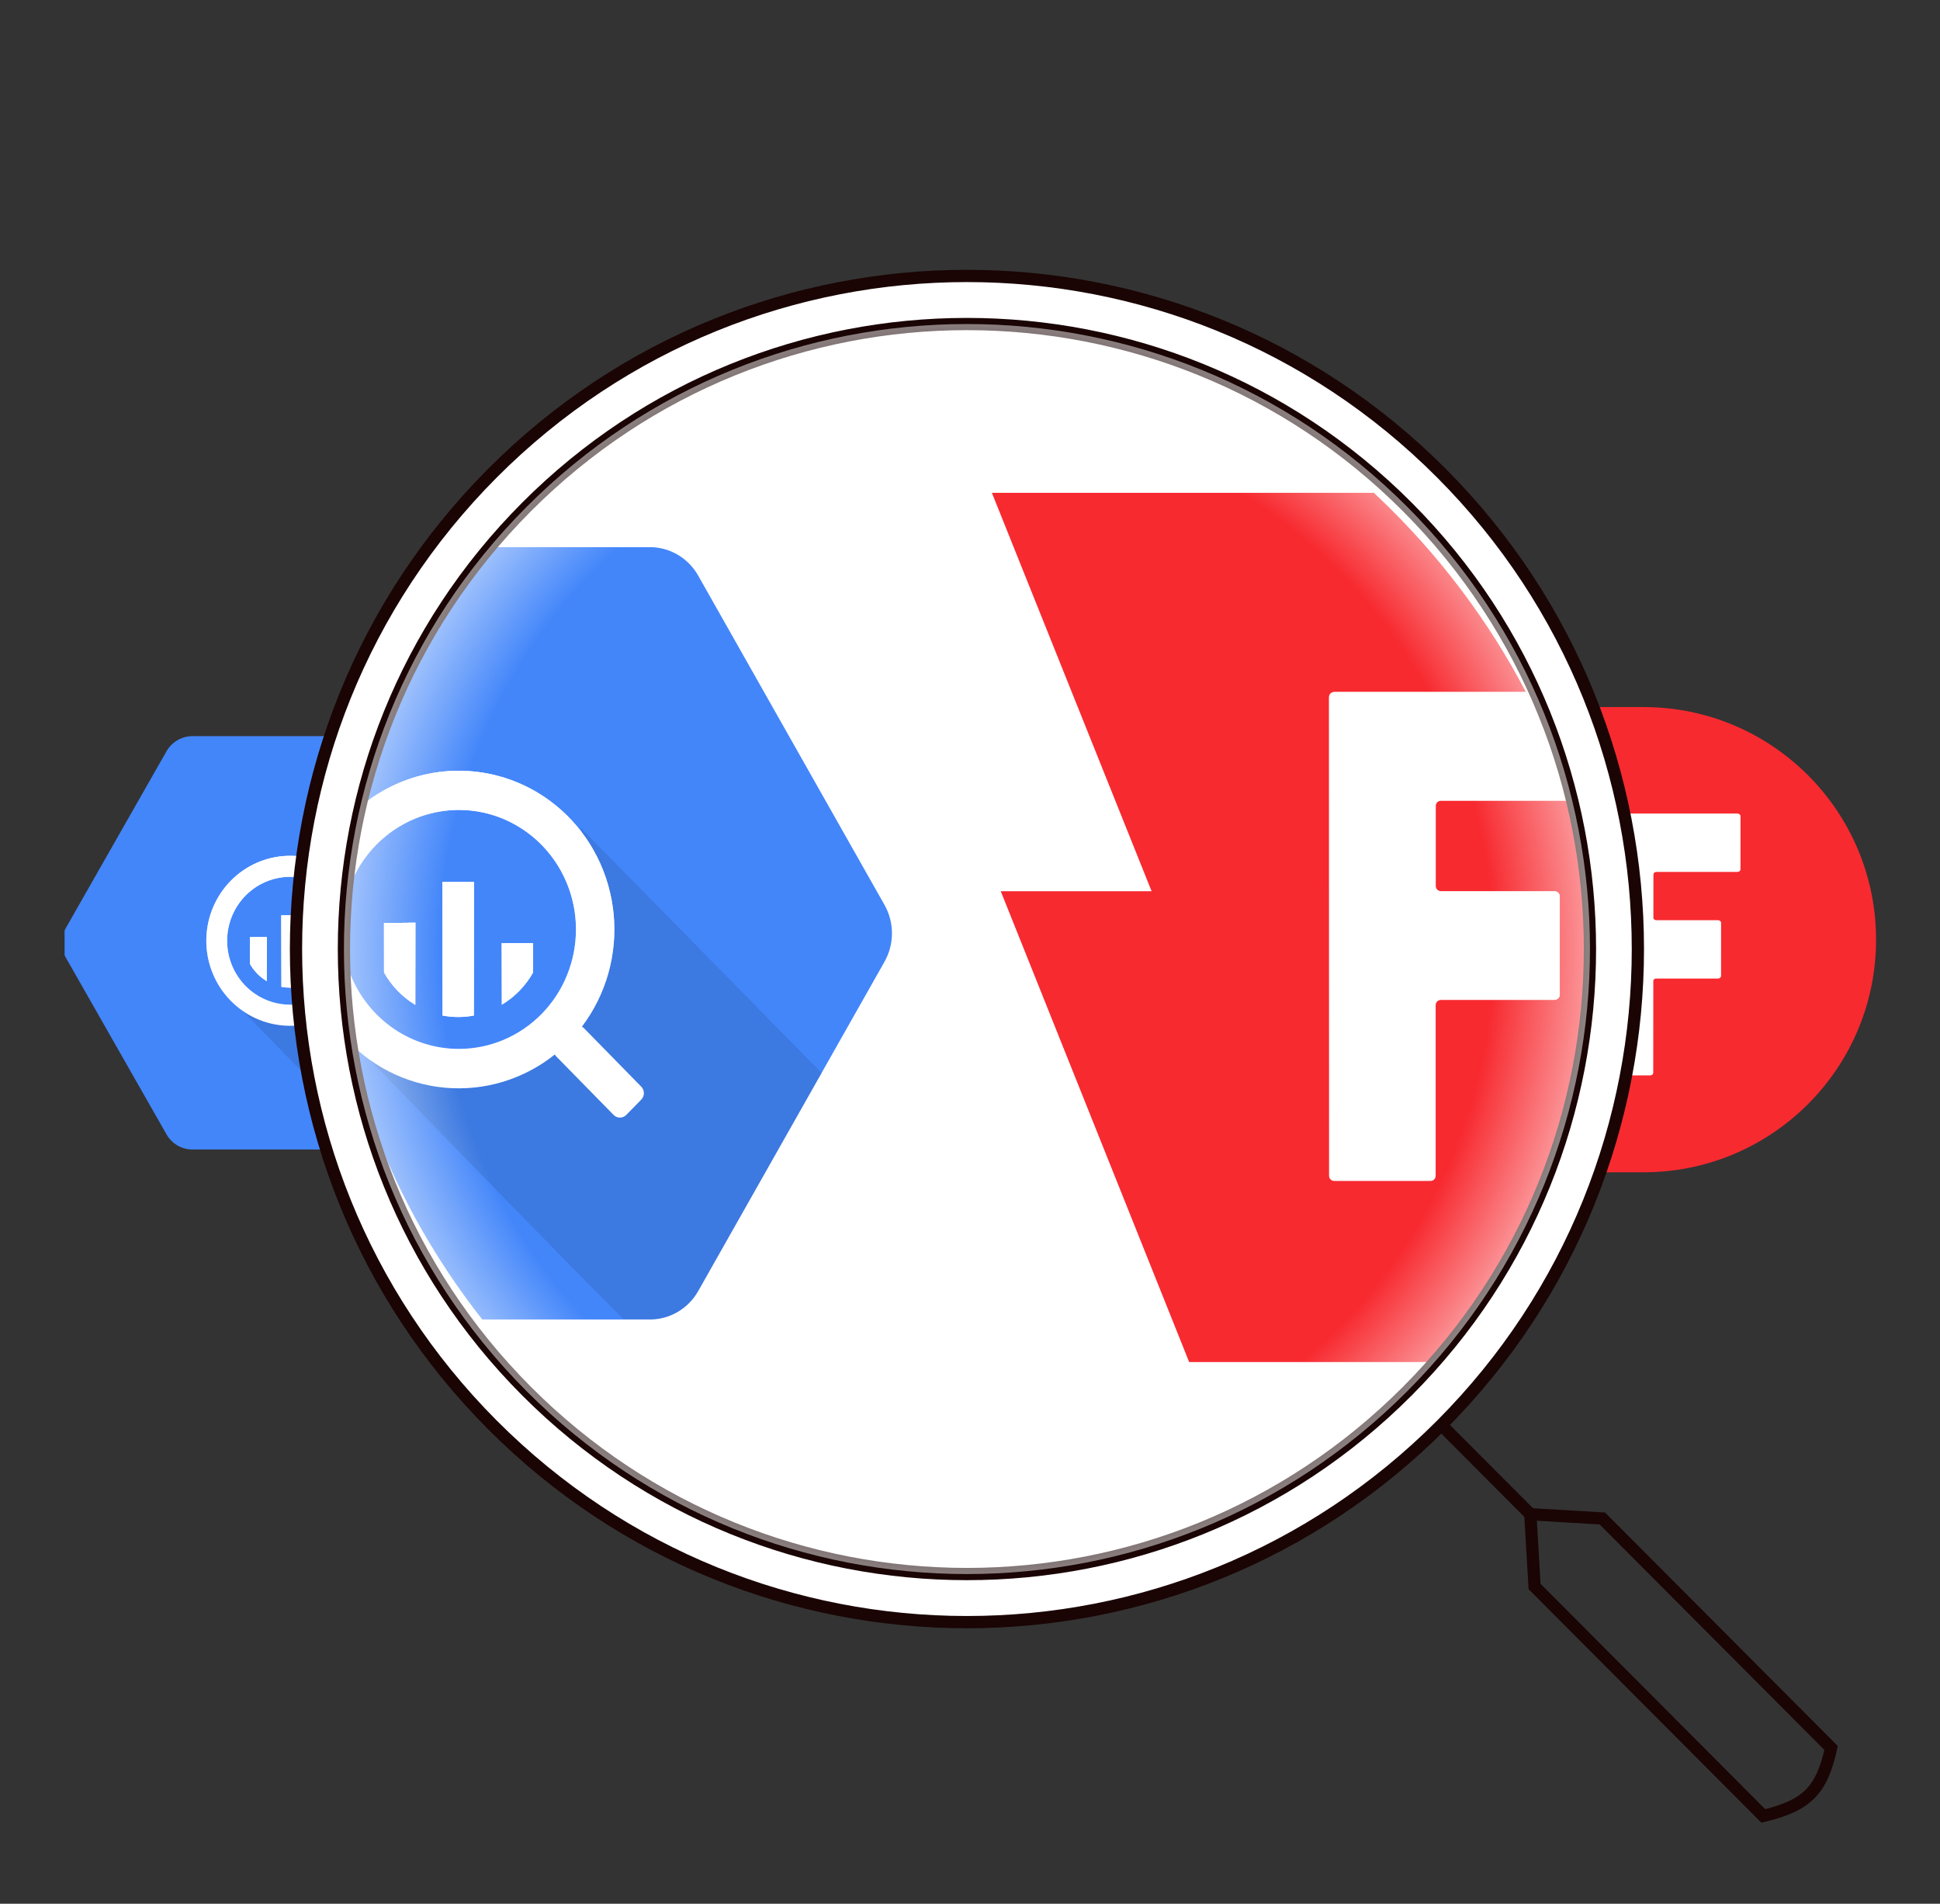
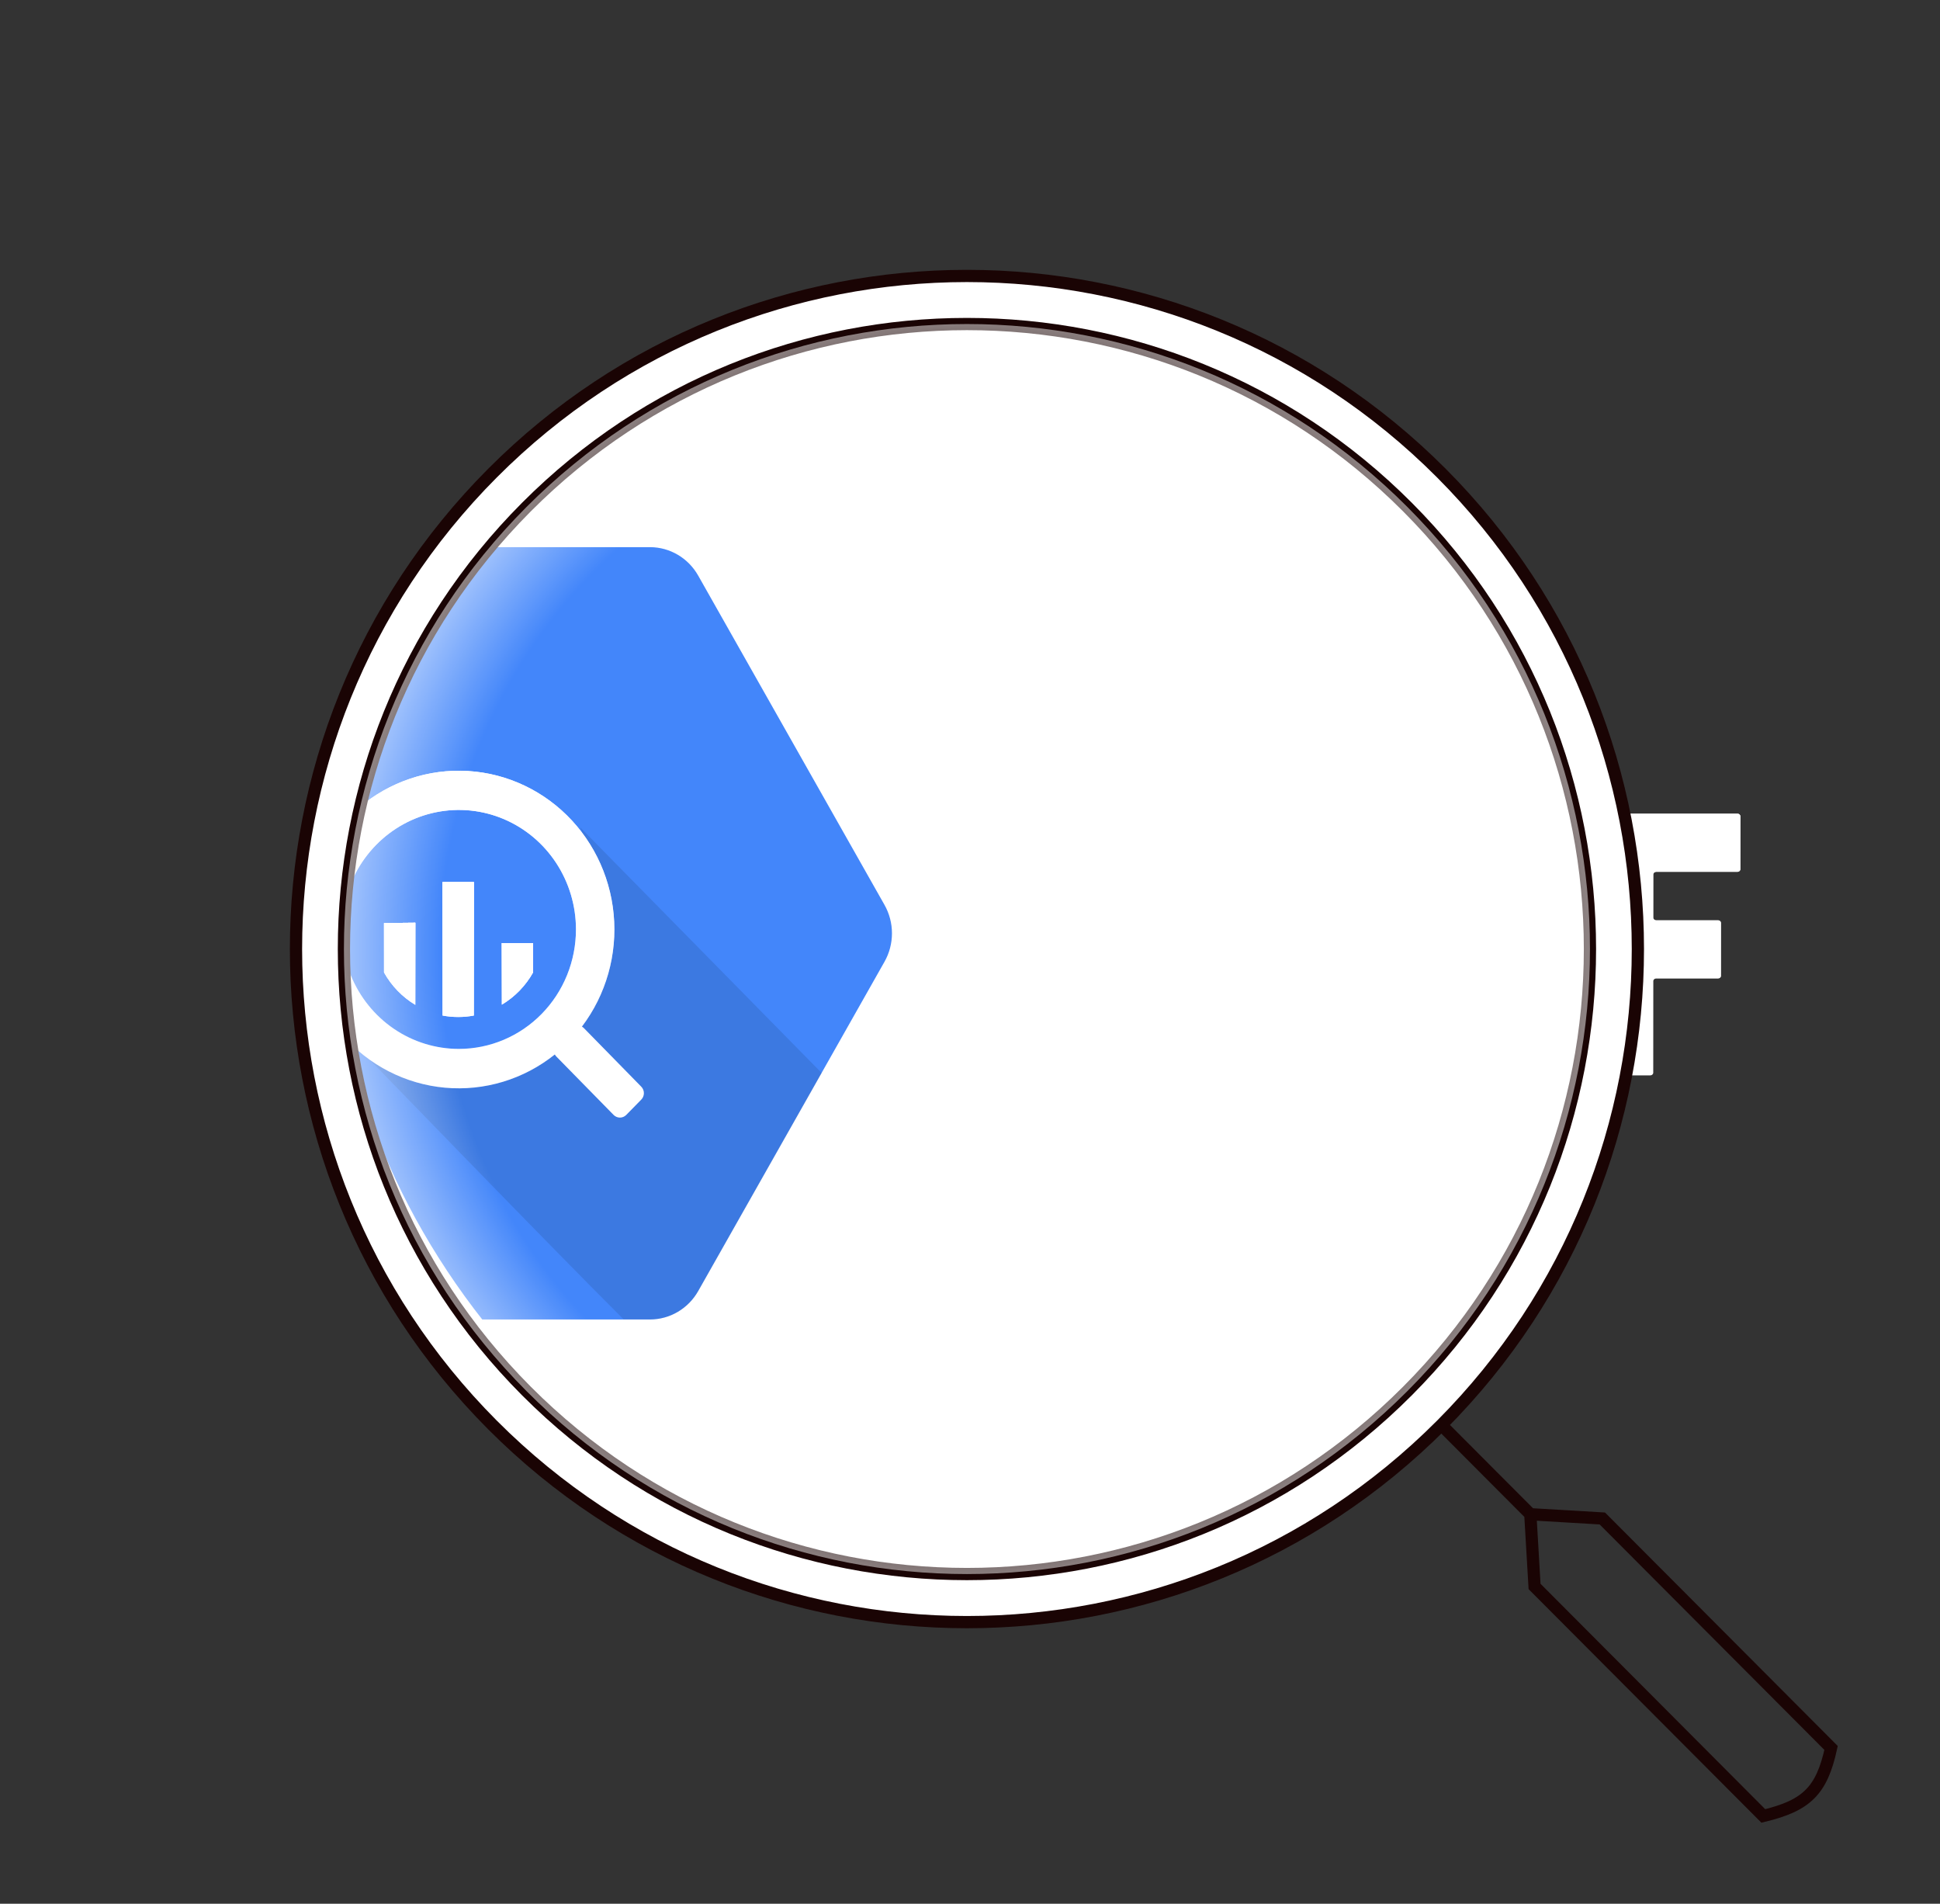
<svg xmlns="http://www.w3.org/2000/svg" width="317" height="311" viewBox="0 0 317 311" fill="none">
  <rect x="0" y="0" width="317" height="311" fill="#333333" stroke="none" />
  <g clip-path="url(#clip0_228_3707)">
    <path d="M27.2 185.3L10.797 156.508C10.366 155.752 10.14 154.895 10.14 154.022C10.14 153.149 10.366 152.292 10.797 151.536L27.2 122.744C27.63 121.989 28.248 121.362 28.993 120.926C29.738 120.489 30.582 120.259 31.443 120.258H64.266C65.124 120.262 65.965 120.494 66.706 120.93C67.447 121.366 68.063 121.992 68.491 122.744L84.894 151.536C85.325 152.292 85.552 153.149 85.552 154.022C85.552 154.895 85.325 155.752 84.894 156.508L68.491 185.3C68.061 186.055 67.443 186.682 66.698 187.118C65.954 187.554 65.109 187.785 64.249 187.786H31.434C30.575 187.783 29.732 187.552 28.989 187.116C28.246 186.68 27.629 186.053 27.2 185.3V185.3Z" fill="#4386FA" />
    <path opacity="0.1" d="M58.094 144.751C58.094 144.751 62.656 155.835 56.438 162.117C50.221 168.4 38.901 164.379 38.901 164.379C38.901 164.379 55.73 181.656 61.929 187.777H64.268C65.128 187.776 65.972 187.546 66.717 187.109C67.462 186.673 68.08 186.046 68.51 185.291L79.369 166.237L58.094 144.751Z" fill="black" />
    <path d="M63.48 167.431L58.44 162.324C58.385 162.267 58.323 162.219 58.254 162.181C60.386 159.385 61.387 155.87 61.051 152.353C60.715 148.835 59.068 145.58 56.446 143.25C53.823 140.921 50.423 139.692 46.938 139.814C43.453 139.937 40.145 141.401 37.688 143.909C35.231 146.417 33.811 149.78 33.716 153.312C33.621 156.845 34.859 160.281 37.177 162.921C39.496 165.561 42.72 167.205 46.194 167.52C49.667 167.834 53.128 166.795 55.871 164.613C55.907 164.679 55.952 164.739 56.004 164.792L61.044 169.899C61.117 169.974 61.204 170.033 61.3 170.073C61.396 170.113 61.498 170.134 61.602 170.134C61.706 170.134 61.808 170.113 61.904 170.073C62 170.033 62.087 169.974 62.16 169.899L63.48 168.562C63.553 168.488 63.611 168.4 63.651 168.303C63.691 168.206 63.711 168.102 63.711 167.997C63.711 167.892 63.691 167.787 63.651 167.69C63.611 167.593 63.553 167.505 63.48 167.431ZM47.422 164.128C45.383 164.128 43.39 163.516 41.694 162.368C39.999 161.22 38.678 159.588 37.897 157.679C37.117 155.77 36.913 153.67 37.31 151.643C37.708 149.617 38.69 147.755 40.132 146.294C41.574 144.833 43.411 143.838 45.411 143.435C47.41 143.032 49.483 143.239 51.367 144.03C53.251 144.82 54.861 146.159 55.994 147.877C57.127 149.595 57.731 151.615 57.731 153.681C57.731 155.053 57.465 156.412 56.947 157.679C56.428 158.947 55.669 160.098 54.712 161.068C53.755 162.039 52.618 162.808 51.367 163.333C50.116 163.858 48.776 164.128 47.422 164.128V164.128Z" fill="white" />
    <path d="M63.48 167.431L58.44 162.324C58.385 162.267 58.323 162.219 58.254 162.181C60.386 159.385 61.387 155.87 61.051 152.353C60.715 148.835 59.068 145.58 56.446 143.25C53.823 140.921 50.423 139.692 46.938 139.814C43.453 139.937 40.145 141.401 37.688 143.909C35.231 146.417 33.811 149.78 33.716 153.312C33.621 156.845 34.859 160.281 37.177 162.921C39.496 165.561 42.72 167.205 46.194 167.52C49.667 167.834 53.128 166.795 55.871 164.613C55.907 164.679 55.952 164.739 56.004 164.792L61.044 169.899C61.117 169.974 61.204 170.033 61.3 170.073C61.396 170.113 61.498 170.134 61.602 170.134C61.706 170.134 61.808 170.113 61.904 170.073C62 170.033 62.087 169.974 62.16 169.899L63.48 168.562C63.553 168.488 63.611 168.4 63.651 168.303C63.691 168.206 63.711 168.102 63.711 167.997C63.711 167.892 63.691 167.787 63.651 167.69C63.611 167.593 63.553 167.505 63.48 167.431ZM47.422 164.128C45.383 164.128 43.39 163.516 41.694 162.368C39.999 161.22 38.678 159.588 37.897 157.679C37.117 155.77 36.913 153.67 37.31 151.643C37.708 149.617 38.69 147.755 40.132 146.294C41.574 144.833 43.411 143.838 45.411 143.435C47.41 143.032 49.483 143.239 51.367 144.03C53.251 144.82 54.861 146.159 55.994 147.877C57.127 149.595 57.731 151.615 57.731 153.681C57.731 155.053 57.465 156.412 56.947 157.679C56.428 158.947 55.669 160.098 54.712 161.068C53.755 162.039 52.618 162.808 51.367 163.333C50.116 163.858 48.776 164.128 47.422 164.128V164.128Z" fill="url(#paint0_linear_228_3707)" />
    <path d="M40.833 153.124V157.441C41.489 158.615 42.44 159.593 43.587 160.277V153.097L40.833 153.124Z" fill="white" />
    <path d="M40.833 153.124V157.441C41.489 158.615 42.44 159.593 43.587 160.277V153.097L40.833 153.124Z" fill="url(#paint1_linear_228_3707)" />
    <path d="M40.833 153.124V157.441C41.489 158.615 42.44 159.593 43.587 160.277V153.097L40.833 153.124Z" fill="white" />
-     <path d="M40.833 153.124V157.441C41.489 158.615 42.44 159.593 43.587 160.277V153.097L40.833 153.124Z" fill="url(#paint2_linear_228_3707)" />
+     <path d="M40.833 153.124V157.441C41.489 158.615 42.44 159.593 43.587 160.277V153.097Z" fill="url(#paint2_linear_228_3707)" />
    <path d="M45.986 149.543V161.211C46.897 161.381 47.83 161.381 48.741 161.211V149.543H45.986Z" fill="white" />
    <path d="M45.986 149.543V161.211C46.897 161.381 47.83 161.381 48.741 161.211V149.543H45.986Z" fill="url(#paint3_linear_228_3707)" />
    <path d="M45.986 149.543V161.211C46.897 161.381 47.83 161.381 48.741 161.211V149.543H45.986Z" fill="white" />
    <path d="M45.986 149.543V161.211C46.897 161.381 47.83 161.381 48.741 161.211V149.543H45.986Z" fill="url(#paint4_linear_228_3707)" />
    <path d="M53.959 157.433V154.875H51.204V160.261C52.351 159.579 53.301 158.604 53.959 157.433V157.433Z" fill="white" />
    <path d="M53.959 157.433V154.875H51.204V160.261C52.351 159.579 53.301 158.604 53.959 157.433V157.433Z" fill="url(#paint5_linear_228_3707)" />
    <path d="M53.959 157.433V154.875H51.204V160.261C52.351 159.579 53.301 158.604 53.959 157.433V157.433Z" fill="white" />
    <path d="M53.959 157.433V154.875H51.204V160.261C52.351 159.579 53.301 158.604 53.959 157.433V157.433Z" fill="url(#paint6_linear_228_3707)" />
  </g>
  <g clip-path="url(#clip1_228_3707)">
-     <path d="M231.343 150.341H244.802L230.552 115.508C230.552 115.508 255.485 115.508 268.552 115.508C289.539 115.508 306.552 132.521 306.552 153.508C306.552 174.495 289.539 191.508 268.552 191.508C264.502 191.508 248.152 191.508 248.152 191.508L231.343 150.341Z" fill="#F72A30" />
    <path d="M270.149 142.864V149.901C270.149 150.144 270.363 150.341 270.624 150.341H280.744C281.005 150.341 281.218 150.538 281.218 150.781V159.401C281.218 159.644 281.005 159.841 280.744 159.841H270.618C270.357 159.841 270.143 160.038 270.143 160.281V175.235C270.143 175.478 269.93 175.675 269.669 175.675H261.109C260.848 175.675 260.635 175.478 260.635 175.235V133.364C260.635 133.121 260.848 132.925 261.109 132.925H283.91C284.171 132.925 284.385 133.121 284.385 133.364V141.985C284.385 142.228 284.171 142.425 283.91 142.425H270.624C270.357 142.425 270.149 142.621 270.149 142.864Z" fill="white" />
    <path d="M270.149 142.864V149.901C270.149 150.144 270.363 150.341 270.624 150.341H280.744C281.005 150.341 281.218 150.538 281.218 150.781V159.401C281.218 159.644 281.005 159.841 280.744 159.841H270.618C270.357 159.841 270.143 160.038 270.143 160.281V175.235C270.143 175.478 269.93 175.675 269.669 175.675H261.109C260.848 175.675 260.635 175.478 260.635 175.235V133.364C260.635 133.121 260.848 132.925 261.109 132.925H283.91C284.171 132.925 284.385 133.121 284.385 133.364V141.985C284.385 142.228 284.171 142.425 283.91 142.425H270.624C270.357 142.425 270.149 142.621 270.149 142.864Z" fill="url(#paint7_linear_228_3707)" />
  </g>
  <path d="M235.523 77.285C278.337 120.226 278.337 189.846 235.523 232.787C192.708 275.728 123.292 275.728 80.477 232.787C37.663 189.846 37.663 120.226 80.477 77.285C123.292 34.345 192.708 34.345 235.523 77.285Z" fill="white" />
  <path d="M235.523 77.285C278.337 120.226 278.337 189.846 235.523 232.787C192.708 275.728 123.292 275.728 80.477 232.787C37.663 189.846 37.663 120.226 80.477 77.285C123.292 34.345 192.708 34.345 235.523 77.285Z" fill="url(#paint8_linear_228_3707)" />
  <g clip-path="url(#clip2_228_3707)">
    <g clip-path="url(#clip3_228_3707)">
      <path d="M37.45 210.909L7.007 157.113C6.208 155.701 5.787 154.099 5.787 152.468C5.787 150.838 6.208 149.236 7.007 147.823L37.45 94.028C38.249 92.618 39.396 91.446 40.778 90.631C42.16 89.815 43.728 89.385 45.324 89.383H106.244C107.834 89.391 109.395 89.824 110.771 90.639C112.147 91.454 113.289 92.622 114.084 94.028L144.528 147.823C145.327 149.236 145.748 150.838 145.748 152.468C145.748 154.099 145.327 155.701 144.528 157.113L114.084 210.909C113.286 212.319 112.139 213.491 110.757 214.306C109.375 215.121 107.807 215.552 106.211 215.554H45.308C43.714 215.549 42.15 215.117 40.771 214.302C39.392 213.487 38.247 212.317 37.45 210.909V210.909Z" fill="#4386FA" />
      <path opacity="0.1" d="M94.788 135.146C94.788 135.146 103.254 155.856 91.714 167.594C80.175 179.333 59.167 171.82 59.167 171.82C59.167 171.82 90.399 204.101 101.906 215.537H106.245C107.842 215.535 109.41 215.105 110.792 214.289C112.174 213.474 113.321 212.303 114.119 210.892L134.272 175.291L94.788 135.146Z" fill="black" />
      <path d="M104.782 177.522L95.429 167.981C95.328 167.874 95.211 167.784 95.084 167.712C99.041 162.488 100.898 155.921 100.274 149.349C99.65 142.777 96.594 136.695 91.728 132.342C86.861 127.99 80.55 125.694 74.082 125.922C67.614 126.151 61.474 128.887 56.915 133.573C52.355 138.259 49.719 144.542 49.543 151.142C49.366 157.742 51.664 164.163 55.967 169.095C60.269 174.027 66.254 177.1 72.7 177.688C79.147 178.275 85.57 176.333 90.662 172.257C90.728 172.38 90.811 172.493 90.908 172.592L100.262 182.134C100.398 182.273 100.559 182.383 100.737 182.458C100.914 182.533 101.105 182.572 101.297 182.572C101.49 182.572 101.68 182.533 101.858 182.458C102.036 182.383 102.197 182.273 102.333 182.134L104.782 179.635C104.918 179.497 105.026 179.332 105.1 179.151C105.174 178.969 105.212 178.775 105.212 178.579C105.212 178.382 105.174 178.188 105.1 178.007C105.026 177.826 104.918 177.661 104.782 177.522ZM74.98 171.351C71.196 171.351 67.496 170.206 64.35 168.062C61.203 165.917 58.751 162.868 57.303 159.302C55.854 155.735 55.475 151.81 56.214 148.024C56.952 144.238 58.774 140.76 61.45 138.03C64.126 135.3 67.536 133.441 71.247 132.688C74.959 131.935 78.806 132.321 82.302 133.798C85.799 135.276 88.787 137.778 90.889 140.988C92.992 144.198 94.114 147.971 94.114 151.832C94.114 154.395 93.619 156.933 92.657 159.302C91.696 161.67 90.286 163.822 88.51 165.634C86.733 167.447 84.624 168.884 82.302 169.865C79.981 170.846 77.493 171.351 74.98 171.351V171.351Z" fill="white" />
      <path d="M104.782 177.522L95.429 167.981C95.328 167.874 95.211 167.784 95.084 167.712C99.041 162.488 100.898 155.921 100.274 149.349C99.65 142.777 96.594 136.695 91.728 132.342C86.861 127.99 80.55 125.694 74.082 125.922C67.614 126.151 61.474 128.887 56.915 133.573C52.355 138.259 49.719 144.542 49.543 151.142C49.366 157.742 51.664 164.163 55.967 169.095C60.269 174.027 66.254 177.1 72.7 177.688C79.147 178.275 85.57 176.333 90.662 172.257C90.728 172.38 90.811 172.493 90.908 172.592L100.262 182.134C100.398 182.273 100.559 182.383 100.737 182.458C100.914 182.533 101.105 182.572 101.297 182.572C101.49 182.572 101.68 182.533 101.858 182.458C102.036 182.383 102.197 182.273 102.333 182.134L104.782 179.635C104.918 179.497 105.026 179.332 105.1 179.151C105.174 178.969 105.212 178.775 105.212 178.579C105.212 178.382 105.174 178.188 105.1 178.007C105.026 177.826 104.918 177.661 104.782 177.522ZM74.98 171.351C71.196 171.351 67.496 170.206 64.35 168.062C61.203 165.917 58.751 162.868 57.303 159.302C55.854 155.735 55.475 151.81 56.214 148.024C56.952 144.238 58.774 140.76 61.45 138.03C64.126 135.3 67.536 133.441 71.247 132.688C74.959 131.935 78.806 132.321 82.302 133.798C85.799 135.276 88.787 137.778 90.889 140.988C92.992 144.198 94.114 147.971 94.114 151.832C94.114 154.395 93.619 156.933 92.657 159.302C91.696 161.67 90.286 163.822 88.51 165.634C86.733 167.447 84.624 168.884 82.302 169.865C79.981 170.846 77.493 171.351 74.98 171.351V171.351Z" fill="url(#paint9_linear_228_3707)" />
      <path d="M62.752 150.791V158.857C63.97 161.051 65.734 162.878 67.864 164.156V150.741L62.752 150.791Z" fill="white" />
      <path d="M62.752 150.791V158.857C63.97 161.051 65.734 162.878 67.864 164.156V150.741L62.752 150.791Z" fill="url(#paint10_linear_228_3707)" />
      <path d="M62.752 150.791V158.857C63.97 161.051 65.734 162.878 67.864 164.156V150.741L62.752 150.791Z" fill="white" />
      <path d="M62.752 150.791V158.857C63.97 161.051 65.734 162.878 67.864 164.156V150.741L62.752 150.791Z" fill="url(#paint11_linear_228_3707)" />
      <path d="M72.316 144.1V165.9C74.006 166.218 75.739 166.218 77.429 165.9V144.1H72.316Z" fill="white" />
      <path d="M72.316 144.1V165.9C74.006 166.218 75.739 166.218 77.429 165.9V144.1H72.316Z" fill="url(#paint12_linear_228_3707)" />
      <path d="M72.316 144.1V165.9C74.006 166.218 75.739 166.218 77.429 165.9V144.1H72.316Z" fill="white" />
      <path d="M72.316 144.1V165.9C74.006 166.218 75.739 166.218 77.429 165.9V144.1H72.316Z" fill="url(#paint13_linear_228_3707)" />
      <path d="M87.112 158.842V154.063H82V164.125C84.129 162.852 85.892 161.03 87.112 158.842V158.842Z" fill="white" />
      <path d="M87.112 158.842V154.063H82V164.125C84.129 162.852 85.892 161.03 87.112 158.842V158.842Z" fill="url(#paint14_linear_228_3707)" />
      <path d="M87.112 158.842V154.063H82V164.125C84.129 162.852 85.892 161.03 87.112 158.842V158.842Z" fill="white" />
      <path d="M87.112 158.842V154.063H82V164.125C84.129 162.852 85.892 161.03 87.112 158.842V158.842Z" fill="url(#paint15_linear_228_3707)" />
    </g>
    <g clip-path="url(#clip4_228_3707)">
      <path d="M163.525 145.591H188.174L162.075 80.508C162.075 80.508 207.741 80.508 231.673 80.508C270.111 80.508 301.271 112.296 301.271 151.508C301.271 190.72 270.111 222.508 231.673 222.508C224.256 222.508 194.31 222.508 194.31 222.508L163.525 145.591Z" fill="#F72A30" />
      <path d="M234.599 131.621V144.77C234.599 145.224 234.99 145.591 235.468 145.591H254.004C254.482 145.591 254.873 145.959 254.873 146.413V162.52C254.873 162.974 254.482 163.341 254.004 163.341H235.458C234.98 163.341 234.589 163.709 234.589 164.163V192.103C234.589 192.557 234.197 192.925 233.719 192.925H218.043C217.565 192.925 217.174 192.557 217.174 192.103V113.871C217.174 113.417 217.565 113.05 218.043 113.05H259.803C260.281 113.05 260.673 113.417 260.673 113.871V129.978C260.673 130.432 260.281 130.8 259.803 130.8H235.468C234.98 130.8 234.599 131.167 234.599 131.621Z" fill="white" />
      <path d="M234.599 131.621V144.77C234.599 145.224 234.99 145.591 235.468 145.591H254.004C254.482 145.591 254.873 145.959 254.873 146.413V162.52C254.873 162.974 254.482 163.341 254.004 163.341H235.458C234.98 163.341 234.589 163.709 234.589 164.163V192.103C234.589 192.557 234.197 192.925 233.719 192.925H218.043C217.565 192.925 217.174 192.557 217.174 192.103V113.871C217.174 113.417 217.565 113.05 218.043 113.05H259.803C260.281 113.05 260.673 113.417 260.673 113.871V129.978C260.673 130.432 260.281 130.8 259.803 130.8H235.468C234.98 130.8 234.599 131.167 234.599 131.621Z" fill="url(#paint16_linear_228_3707)" />
    </g>
  </g>
  <path d="M235.522 232.787C278.337 189.846 278.337 120.226 235.522 77.285C192.707 34.345 123.291 34.345 80.476 77.285C37.662 120.226 37.662 189.846 80.476 232.787C123.291 275.728 192.707 275.728 235.522 232.787ZM235.522 232.787L250.057 247.365M250.057 247.365L261.824 248.06L299.201 285.547C297.674 292.55 295.207 294.957 288.127 296.654L250.75 259.167L250.057 247.365Z" stroke="#1A0404" stroke-width="2" />
  <path d="M229.986 82.839C269.742 122.713 269.742 187.36 229.986 227.233C190.229 267.107 125.771 267.107 86.015 227.233C46.258 187.36 46.258 122.713 86.015 82.839C125.771 42.966 190.229 42.966 229.986 82.839Z" stroke="#1A0404" stroke-width="2" />
  <path d="M229.986 82.839C269.742 122.713 269.742 187.36 229.986 227.233C190.229 267.107 125.771 267.107 86.015 227.233C46.258 187.36 46.258 122.713 86.015 82.839C125.771 42.966 190.229 42.966 229.986 82.839Z" fill="url(#paint17_radial_228_3707)" />
  <defs>
    <linearGradient id="paint0_linear_228_3707" x1="48.711" y1="139.806" x2="48.711" y2="170.134" gradientUnits="userSpaceOnUse">
      <stop stop-color="white" />
      <stop offset="1" stop-color="white" stop-opacity="0" />
    </linearGradient>
    <linearGradient id="paint1_linear_228_3707" x1="42.21" y1="153.097" x2="42.21" y2="160.277" gradientUnits="userSpaceOnUse">
      <stop stop-color="white" />
      <stop offset="1" stop-color="white" stop-opacity="0" />
    </linearGradient>
    <linearGradient id="paint2_linear_228_3707" x1="42.21" y1="153.097" x2="42.21" y2="160.277" gradientUnits="userSpaceOnUse">
      <stop stop-color="white" />
      <stop offset="1" stop-color="white" stop-opacity="0" />
    </linearGradient>
    <linearGradient id="paint3_linear_228_3707" x1="47.364" y1="149.543" x2="47.364" y2="161.338" gradientUnits="userSpaceOnUse">
      <stop stop-color="white" />
      <stop offset="1" stop-color="white" stop-opacity="0" />
    </linearGradient>
    <linearGradient id="paint4_linear_228_3707" x1="47.364" y1="149.543" x2="47.364" y2="161.338" gradientUnits="userSpaceOnUse">
      <stop stop-color="white" />
      <stop offset="1" stop-color="white" stop-opacity="0" />
    </linearGradient>
    <linearGradient id="paint5_linear_228_3707" x1="52.581" y1="154.875" x2="52.581" y2="160.261" gradientUnits="userSpaceOnUse">
      <stop stop-color="white" />
      <stop offset="1" stop-color="white" stop-opacity="0" />
    </linearGradient>
    <linearGradient id="paint6_linear_228_3707" x1="52.581" y1="154.875" x2="52.581" y2="160.261" gradientUnits="userSpaceOnUse">
      <stop stop-color="white" />
      <stop offset="1" stop-color="white" stop-opacity="0" />
    </linearGradient>
    <linearGradient id="paint7_linear_228_3707" x1="272.51" y1="132.925" x2="272.51" y2="175.675" gradientUnits="userSpaceOnUse">
      <stop stop-color="white" />
      <stop offset="1" stop-color="white" stop-opacity="0" />
    </linearGradient>
    <linearGradient id="paint8_linear_228_3707" x1="158" y1="45.08" x2="158" y2="264.992" gradientUnits="userSpaceOnUse">
      <stop stop-color="white" />
      <stop offset="1" stop-color="white" stop-opacity="0" />
    </linearGradient>
    <linearGradient id="paint9_linear_228_3707" x1="77.373" y1="125.907" x2="77.373" y2="182.572" gradientUnits="userSpaceOnUse">
      <stop stop-color="white" />
      <stop offset="1" stop-color="white" stop-opacity="0" />
    </linearGradient>
    <linearGradient id="paint10_linear_228_3707" x1="65.308" y1="150.741" x2="65.308" y2="164.156" gradientUnits="userSpaceOnUse">
      <stop stop-color="white" />
      <stop offset="1" stop-color="white" stop-opacity="0" />
    </linearGradient>
    <linearGradient id="paint11_linear_228_3707" x1="65.308" y1="150.741" x2="65.308" y2="164.156" gradientUnits="userSpaceOnUse">
      <stop stop-color="white" />
      <stop offset="1" stop-color="white" stop-opacity="0" />
    </linearGradient>
    <linearGradient id="paint12_linear_228_3707" x1="74.873" y1="144.1" x2="74.873" y2="166.139" gradientUnits="userSpaceOnUse">
      <stop stop-color="white" />
      <stop offset="1" stop-color="white" stop-opacity="0" />
    </linearGradient>
    <linearGradient id="paint13_linear_228_3707" x1="74.873" y1="144.1" x2="74.873" y2="166.139" gradientUnits="userSpaceOnUse">
      <stop stop-color="white" />
      <stop offset="1" stop-color="white" stop-opacity="0" />
    </linearGradient>
    <linearGradient id="paint14_linear_228_3707" x1="84.556" y1="154.063" x2="84.556" y2="164.125" gradientUnits="userSpaceOnUse">
      <stop stop-color="white" />
      <stop offset="1" stop-color="white" stop-opacity="0" />
    </linearGradient>
    <linearGradient id="paint15_linear_228_3707" x1="84.556" y1="154.063" x2="84.556" y2="164.125" gradientUnits="userSpaceOnUse">
      <stop stop-color="white" />
      <stop offset="1" stop-color="white" stop-opacity="0" />
    </linearGradient>
    <linearGradient id="paint16_linear_228_3707" x1="238.923" y1="113.05" x2="238.923" y2="192.925" gradientUnits="userSpaceOnUse">
      <stop stop-color="white" />
      <stop offset="1" stop-color="white" stop-opacity="0" />
    </linearGradient>
    <radialGradient id="paint17_radial_228_3707" cx="0" cy="0" r="1" gradientUnits="userSpaceOnUse" gradientTransform="translate(158 155.036) rotate(90) scale(102.102 101.803)">
      <stop offset="0.849" stop-color="white" stop-opacity="0" />
      <stop offset="1" stop-color="white" stop-opacity="0.5" />
    </radialGradient>
    <clipPath id="clip0_228_3707">
-       <rect width="75" height="76" fill="white" transform="translate(10.552 115.508)" />
-     </clipPath>
+       </clipPath>
    <clipPath id="clip1_228_3707">
      <rect width="76" height="76" fill="white" transform="translate(230.552 115.508)" />
    </clipPath>
    <clipPath id="clip2_228_3707">
      <rect x="55.552" y="52.508" width="205" height="205" rx="102.5" fill="white" />
    </clipPath>
    <clipPath id="clip3_228_3707">
      <rect width="139.196" height="142" fill="white" transform="translate(6.552 80.508)" />
    </clipPath>
    <clipPath id="clip4_228_3707">
-       <rect width="139.196" height="142" fill="white" transform="translate(162.075 80.508)" />
-     </clipPath>
+       </clipPath>
  </defs>
</svg>